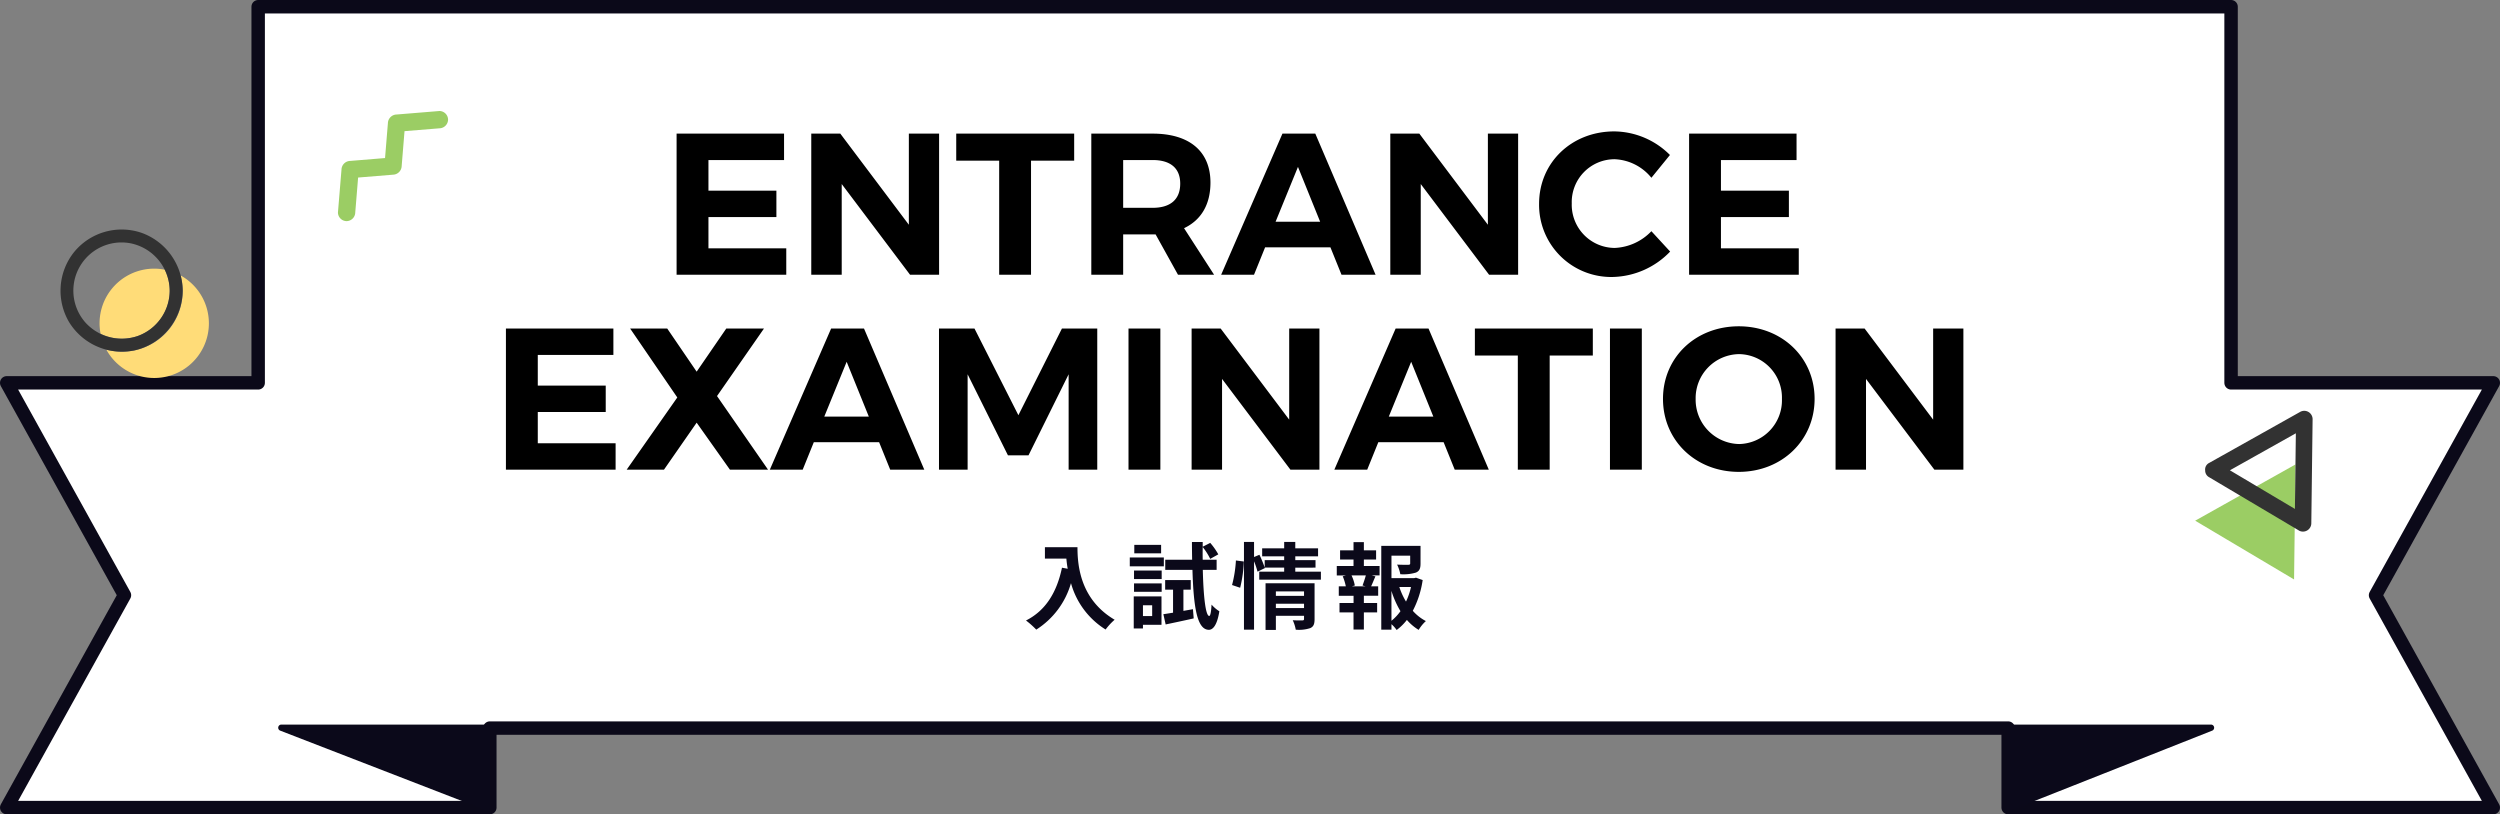
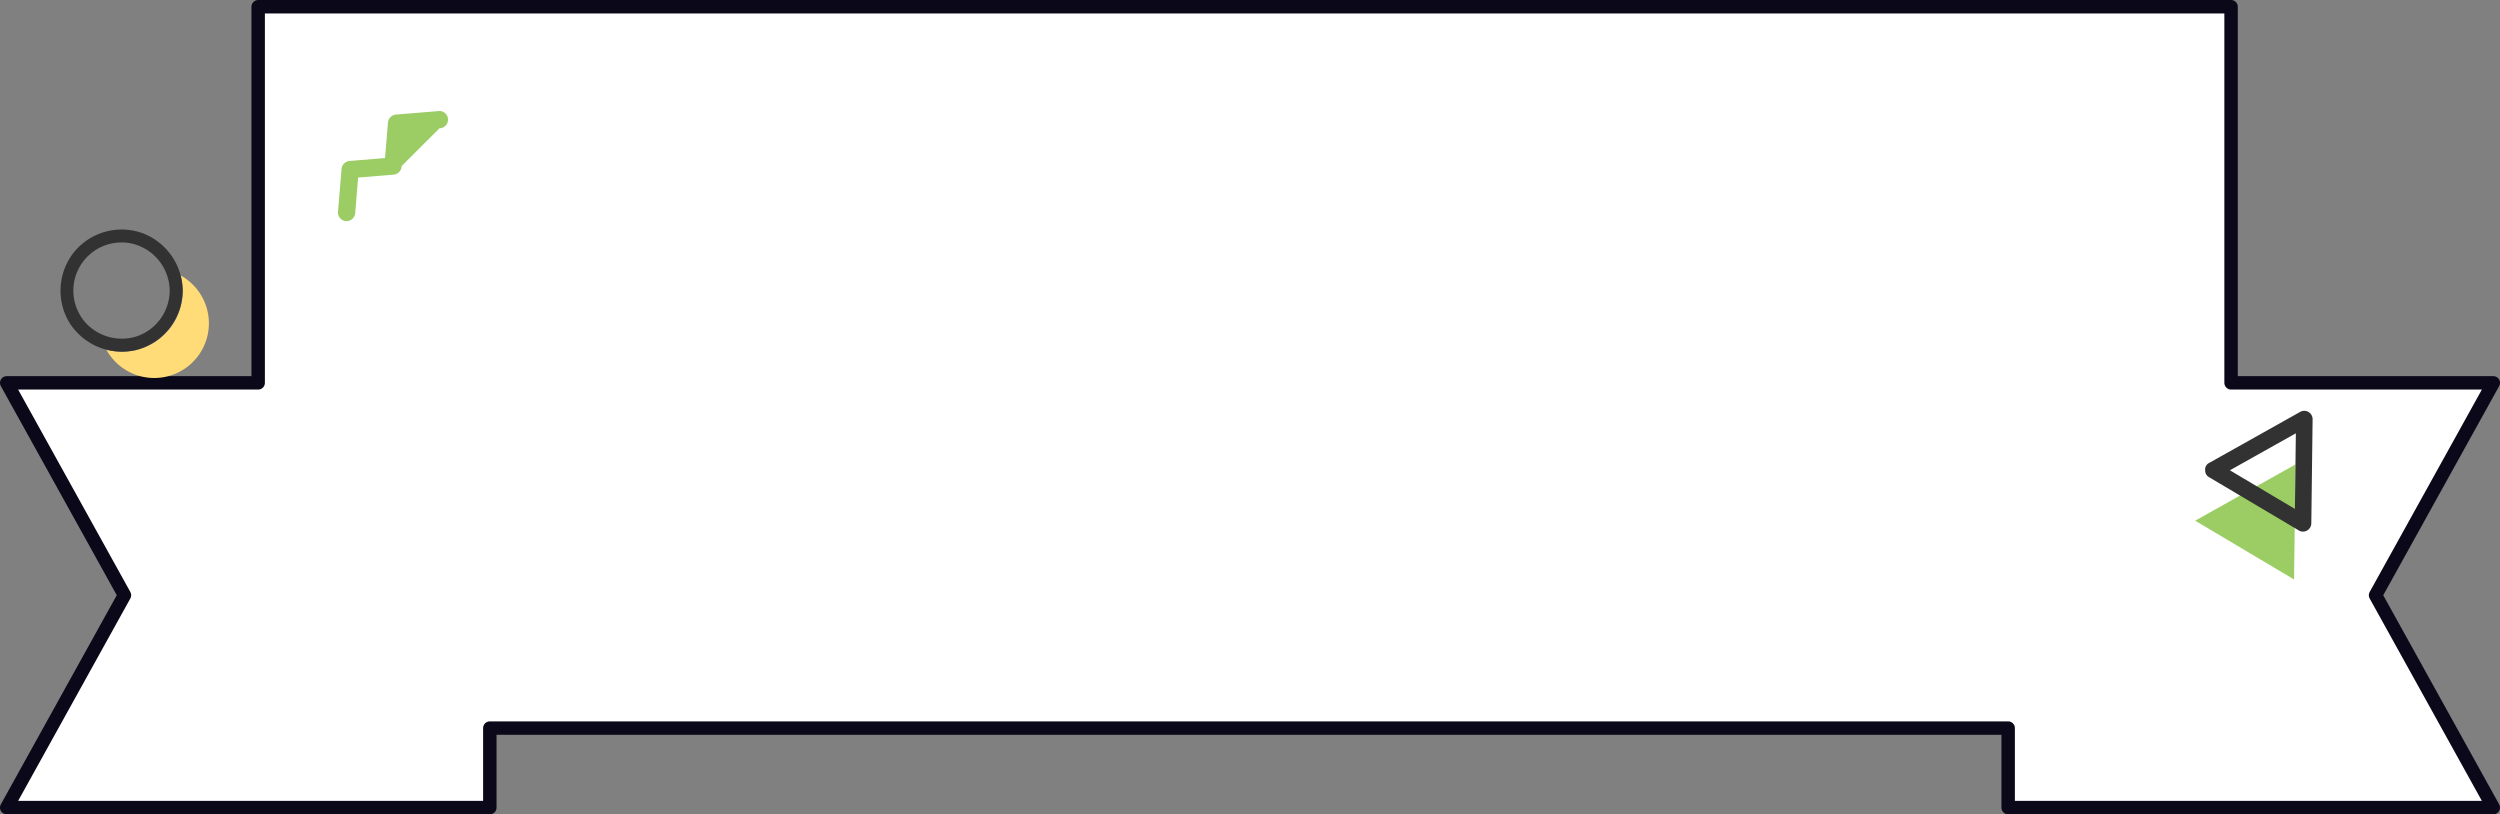
<svg xmlns="http://www.w3.org/2000/svg" width="372" height="121.171" viewBox="0 0 372 121.171">
  <rect x="0" y="0" width="372" height="121.171" fill="#808080" stroke="none" />
  <g id="hdg-exam_sp" transform="translate(-688 -1590.569)">
    <g id="グループ_51" data-name="グループ 51" transform="translate(689 1590.569)">
      <g id="グループ_52" data-name="グループ 52" transform="translate(0 0)">
        <path id="パス_1177" data-name="パス 1177" d="M370.9,41.867H331.883V-14.1H38.316V41.867H.9l17.519,31.6L.9,105.071H72.786V93.239H298.714v11.832H370.9l-17.519-31.6Z" transform="translate(-0.9 15.1)" fill="#fff" stroke="#0b0919" stroke-linecap="round" stroke-linejoin="round" stroke-width="2" />
-         <path id="パス_1179" data-name="パス 1179" d="M290.974,51.123V62.976a.468.468,0,0,0,.639.436l29.954-11.854a.468.468,0,0,0-.172-.9H291.441a.468.468,0,0,0-.467.468" transform="translate(6.611 57.16)" fill="#0b091a" />
-         <path id="パス_1180" data-name="パス 1180" d="M322.547,51.123V62.975a.478.478,0,0,1-.653.436L291.277,51.558a.466.466,0,0,1,.176-.9H322.07a.473.473,0,0,1,.477.468" transform="translate(-250.583 57.16)" fill="#0b091a" />
      </g>
    </g>
    <g id="グループ_44" data-name="グループ 44" transform="translate(727.204 1534.629)">
-       <path id="パス_12472" data-name="パス 12472" d="M-83.04-21V0h16.32V-3.93H-78.3V-8.58h10.11v-3.93H-78.3v-4.56h11.25V-21Zm34.56,0V-7.44L-58.68-21H-63V0h4.53V-13.5L-48.3,0h4.32V-21Zm7.05,0v4.02h6.39V0h4.74V-16.98h6.42V-21ZM-3.06,0-7.53-6.93c2.55-1.2,3.93-3.54,3.93-6.78,0-4.65-3.12-7.29-8.61-7.29h-9.12V0h4.74V-6h4.83l3.33,6ZM-16.59-17.07h4.38c2.61,0,4.11,1.17,4.11,3.51,0,2.4-1.5,3.6-4.11,3.6h-4.38ZM15.9,0h5.07L12-21H7.11L-2.01,0H2.88L4.53-4.08h9.72ZM6.09-7.89l3.33-8.16,3.3,8.16ZM37.68-21V-7.44L27.48-21H23.16V0h4.53V-13.5L37.86,0h4.32V-21Zm24.33,6.57,2.76-3.39a11.85,11.85,0,0,0-8.28-3.51c-6.36,0-11.19,4.65-11.19,10.77A10.731,10.731,0,0,0,56.31.33,12.2,12.2,0,0,0,64.8-3.45L62.01-6.48a8.008,8.008,0,0,1-5.46,2.49,6.432,6.432,0,0,1-6.39-6.63,6.381,6.381,0,0,1,6.39-6.57A7.424,7.424,0,0,1,62.01-14.43ZM67.62-21V0H83.94V-3.93H72.36V-8.58H82.47v-3.93H72.36v-4.56H83.61V-21ZM-108.435,8V29h16.32V25.07h-11.58V20.42h10.11V16.49h-10.11V11.93h11.25V8Zm18.48,0,7.02,10.26L-90.465,29h5.55l4.86-6.99,4.95,6.99h5.67l-7.59-10.95L-70.035,8h-5.61l-4.41,6.42L-84.435,8Zm38.7,21h5.07l-8.97-21h-4.89l-9.12,21h4.89l1.65-4.08h9.72Zm-9.81-7.89,3.33-8.16,3.3,8.16ZM-43.995,8V29h4.26V14.81l6,12.06h3.06l5.97-12.06V29h4.26V8H-25.7l-6.48,12.9L-38.715,8Zm28.2,0V29h4.74V8ZM8.115,8V21.56L-2.085,8h-4.32V29h4.53V15.5L8.295,29h4.32V8Zm24.63,21h5.07L28.845,8h-4.89l-9.12,21h4.89l1.65-4.08h9.72Zm-9.81-7.89,3.33-8.16,3.3,8.16ZM35.745,8v4.02h6.39V29h4.74V12.02h6.42V8Zm20.1,0V29h4.74V8Zm19.17-.33c-6.42,0-11.28,4.62-11.28,10.8s4.86,10.86,11.28,10.86,11.28-4.71,11.28-10.86S81.435,7.67,75.015,7.67Zm.06,4.14a6.472,6.472,0,0,1,6.36,6.66,6.506,6.506,0,0,1-6.36,6.72,6.6,6.6,0,0,1-6.48-6.72A6.551,6.551,0,0,1,75.075,11.81ZM103.935,8V21.56L93.735,8h-4.32V29h4.53V15.5L104.115,29h4.32V8Z" transform="translate(144.513 96.823)" />
-       <path id="パス_12471" data-name="パス 12471" d="M-26.866-11.074V-9.38h3.192c.042.476.1.98.2,1.512l-.854-.154C-25.1-4.34-26.768-1.638-29.68-.168A13.3,13.3,0,0,1-28.154,1.19a12.115,12.115,0,0,0,5.166-6.916,11.829,11.829,0,0,0,5.152,6.9A8.963,8.963,0,0,1-16.492-.28c-5.152-3.038-5.53-8.148-5.53-10.794Zm17.29-.35h-3.99v1.26h3.99Zm.406,1.876h-5.068v1.316H-9.17Zm-1.736,7.112v1.61h-1.372v-1.61ZM-9.52-3.752h-4.13V1.022h1.372V.476H-9.52Zm-4.088-.686h4.116V-5.684h-4.116Zm0-1.89h4.116V-7.6h-4.116ZM-6.258-1.6V-4.76h1.092V-6.188H-8.974V-4.76H-7.8v3.43c-.532.084-1.022.168-1.442.224L-8.9.42c1.2-.252,2.73-.574,4.172-.9l-.112-1.372Zm4.942-6.1V-9.212H-3.388q-.021-.924,0-1.89a9.59,9.59,0,0,1,1.12,1.764l1.2-.672a9.87,9.87,0,0,0-1.2-1.708l-1.12.574v-.7h-1.6c0,.924.014,1.792.028,2.632h-4V-7.7h4.046c.168,5.572.686,8.876,2.422,8.918C-1.974,1.232-1.274.742-.91-1.54a5.241,5.241,0,0,1-1.162-.994C-2.128-1.484-2.24-.84-2.422-.84-2.954-.882-3.276-3.7-3.374-7.7Zm3.5,2.66A18.9,18.9,0,0,0,2.73-8.946L1.554-9.1A18.307,18.307,0,0,1,.98-5.446ZM7.5-2.016V-2.66H11.69v.644ZM11.69-4.494v.658H7.5v-.658Zm1.568-1.218H5.964V1.232H7.5v-2.1H11.69v.462c0,.168-.07.224-.266.224s-.84.014-1.414-.028A5.517,5.517,0,0,1,10.458,1.2,5.358,5.358,0,0,0,12.614.966c.5-.224.644-.616.644-1.344Zm-2.87-1.722v-.6H13.4v-1.12h-3.01v-.56h3.388v-1.19H10.388v-.952H8.736v.952H5.46v1.19H8.736v.56h-2.9V-8.05a16.7,16.7,0,0,0-.784-1.9l-.8.336v-2.24h-1.5V1.2h1.5V-8.974a11.705,11.705,0,0,1,.518,1.54l1.092-.532-.028-.07h2.9v.6H5.026v1.19H14.2v-1.19ZM20.846-5.25H18.8l.448-.126a5.983,5.983,0,0,0-.49-1.5h2.128c-.126.476-.336,1.078-.49,1.5Zm-.252-3.99h1.82v-1.372h-1.82V-11.83h-1.54v1.218h-2V-9.24h2v.966H16.562v1.4h1.386l-.5.126a7.976,7.976,0,0,1,.462,1.5h-1.05v1.4h2.2v1.078H16.968v1.4h2.086V1.176h1.54V-1.372h1.974v-1.4H20.594V-3.85h2.128v-1.4h-1.05c.2-.42.406-.966.644-1.484l-.546-.14h1.162v-1.4H20.594Zm4.1,4.662A13.847,13.847,0,0,0,26.04-1.554,7.254,7.254,0,0,1,24.7-.126Zm2.912-.574a10.172,10.172,0,0,1-.742,2.17,10.535,10.535,0,0,1-.994-2.17Zm.742-1.386-.28.07H24.7V-9.814h2.786v1.148c0,.154-.07.2-.28.21s-.98,0-1.666-.028a5.711,5.711,0,0,1,.476,1.428,6.489,6.489,0,0,0,2.31-.238c.546-.224.7-.63.7-1.344V-11.27H23.184V1.2H24.7V.378a4.831,4.831,0,0,1,.77.868,7.729,7.729,0,0,0,1.526-1.5,7.356,7.356,0,0,0,1.75,1.484A5.758,5.758,0,0,1,29.82-.084,6.754,6.754,0,0,1,27.874-1.61a14.3,14.3,0,0,0,1.47-4.578Z" transform="translate(143.146 148.438)" fill="#0b091a" />
-     </g>
+       </g>
    <g id="グループ_207" data-name="グループ 207" transform="translate(1016.204 1651.702)">
      <g id="グループ_86" data-name="グループ 86" transform="translate(-1.567 0)">
        <path id="パス_1414" data-name="パス 1414" d="M27,12.546l-14.93,8.373,14.716,8.743Q26.888,21.1,27,12.546" transform="translate(-12.066 -4.573)" fill="#9bcd64" />
        <path id="パス_1416" data-name="パス 1416" d="M13.945,17.809A1.244,1.244,0,0,0,15.8,16.745q.063-5.083.126-10.165.021-1.7.043-3.4.012-.979.024-1.959A1.244,1.244,0,0,0,14.138.158L2.308,6.793.6,7.751A1.09,1.09,0,0,0,.007,8.867,1.127,1.127,0,0,0,.6,9.88L5.185,12.6l7.077,4.2,1.684,1M3.686,8.846,13.5,3.341q-.03,2.315-.058,4.631-.041,3.311-.083,6.622L7.667,11.212,3.686,8.846" transform="translate(1.486 0)" fill="#323232" />
      </g>
    </g>
    <g id="グループ_208" data-name="グループ 208" transform="translate(-508.304 -73.916)">
      <g id="グループ_35" data-name="グループ 35" transform="translate(1205.304 1698.63)">
        <g id="グループ_85" data-name="グループ 85" transform="translate(0 0)">
          <path id="パス_1150" data-name="パス 1150" d="M32.876,24.791a8.129,8.129,0,0,0-4.2-7.118,9.016,9.016,0,0,1-6.95,11.165,9.205,9.205,0,0,1-4.106-.121,8.133,8.133,0,0,0,15.257-3.926" transform="translate(-10.794 -10.827)" fill="#ffdc78" />
-           <path id="パス_1151" data-name="パス 1151" d="M20.738,25.055a7.114,7.114,0,0,0,3.968-9.85,8.125,8.125,0,0,0-9.542,9.544,7.246,7.246,0,0,0,5.575.306" transform="translate(-9.195 -9.221)" fill="#ffdc78" />
          <path id="パス_1152" data-name="パス 1152" d="M10.932,18.012A9.194,9.194,0,0,0,18.186,9.1,9.245,9.245,0,0,0,12.179.541,9.145,9.145,0,0,0,2.1,3.271,9.2,9.2,0,0,0,1.289,13.8a9.231,9.231,0,0,0,9.643,4.209M3.547,13.655a7.171,7.171,0,0,1,6.87-11.6A7.263,7.263,0,0,1,16.249,9.1a7.227,7.227,0,0,1-4.706,6.735,7.3,7.3,0,0,1-8-2.179" transform="translate(0 0)" fill="#323232" />
        </g>
      </g>
      <g id="グループ_36" data-name="グループ 36" transform="translate(1246.591 1681.003)">
        <g id="グループ_57" data-name="グループ 57" transform="translate(0 0)">
-           <path id="パス_1156" data-name="パス 1156" d="M15.1,0,8.718.522A1.327,1.327,0,0,0,7.433,1.808Q7.22,4.4,7.008,7l-5.194.427A1.327,1.327,0,0,0,.527,8.713L0,15.1a1.3,1.3,0,0,0,1.286,1.286A1.312,1.312,0,0,0,2.575,15.1Q2.788,12.5,3,9.9L8.2,9.475A1.328,1.328,0,0,0,9.482,8.189q.212-2.6.425-5.191L15.1,2.575a1.318,1.318,0,0,0,1.286-1.286A1.3,1.3,0,0,0,15.1,0" transform="translate(0 0)" fill="#9bcd64" />
+           <path id="パス_1156" data-name="パス 1156" d="M15.1,0,8.718.522A1.327,1.327,0,0,0,7.433,1.808Q7.22,4.4,7.008,7l-5.194.427A1.327,1.327,0,0,0,.527,8.713L0,15.1a1.3,1.3,0,0,0,1.286,1.286A1.312,1.312,0,0,0,2.575,15.1Q2.788,12.5,3,9.9L8.2,9.475A1.328,1.328,0,0,0,9.482,8.189L15.1,2.575a1.318,1.318,0,0,0,1.286-1.286A1.3,1.3,0,0,0,15.1,0" transform="translate(0 0)" fill="#9bcd64" />
        </g>
      </g>
    </g>
  </g>
</svg>